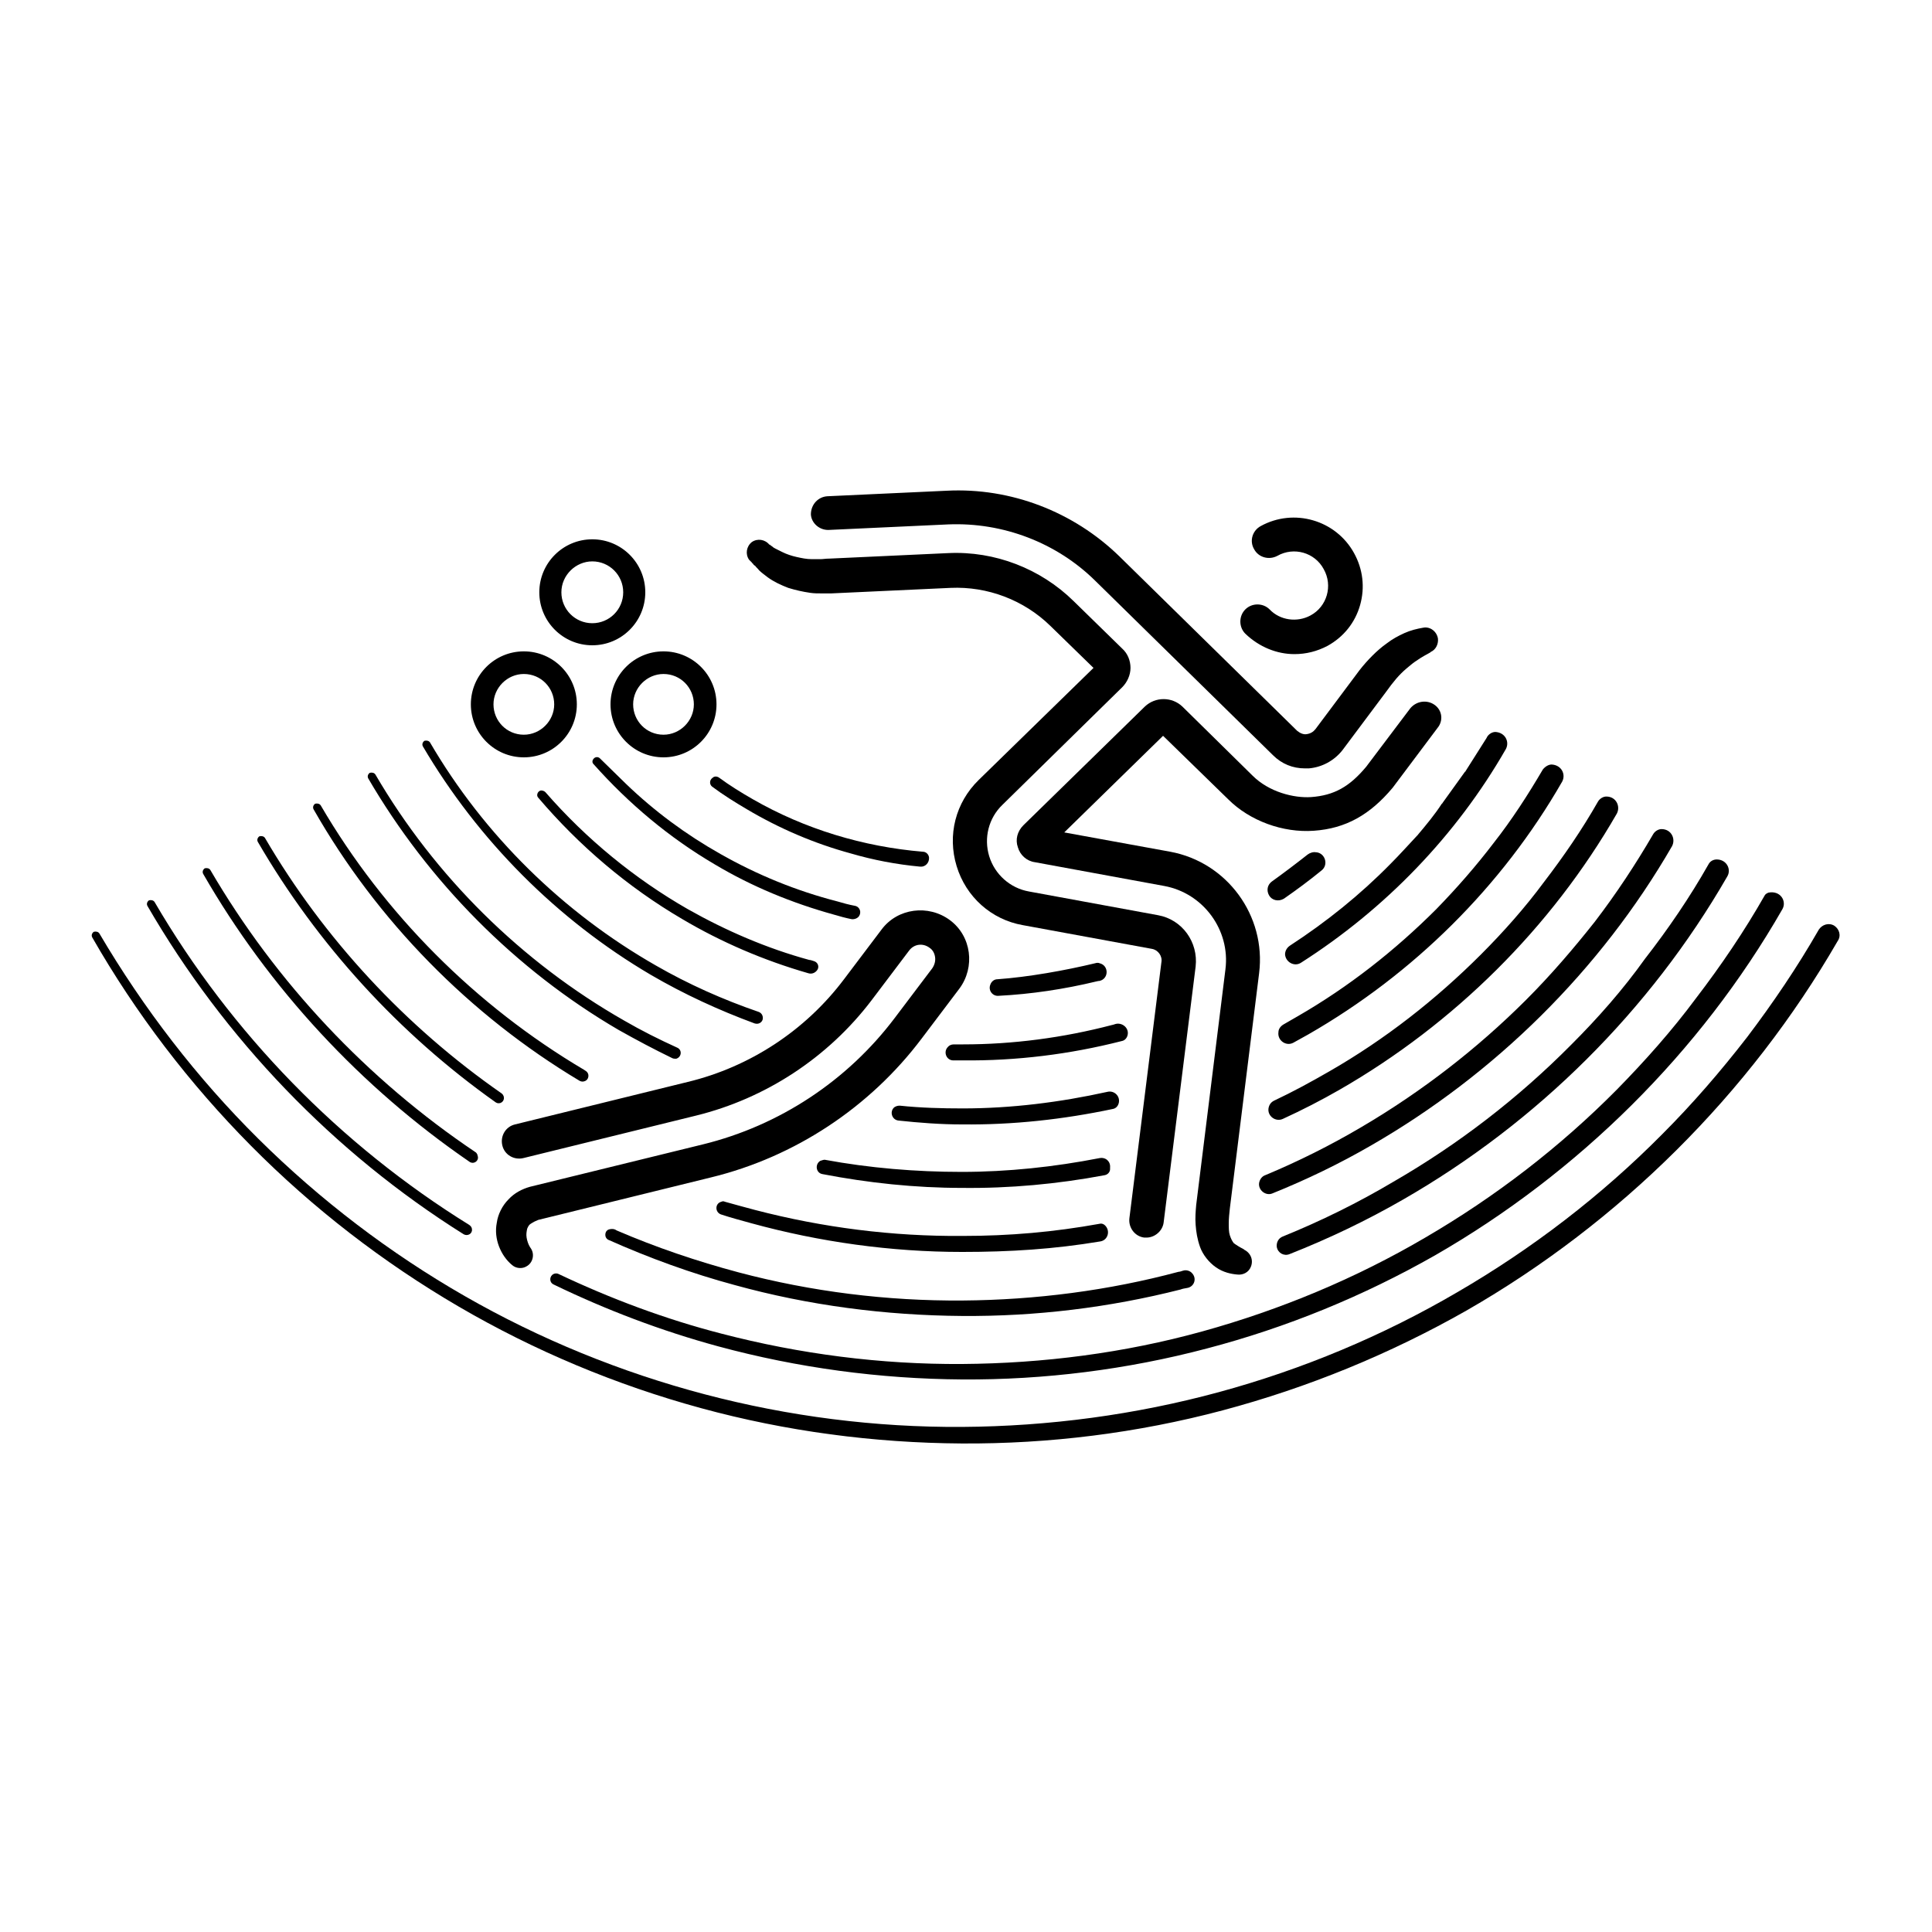
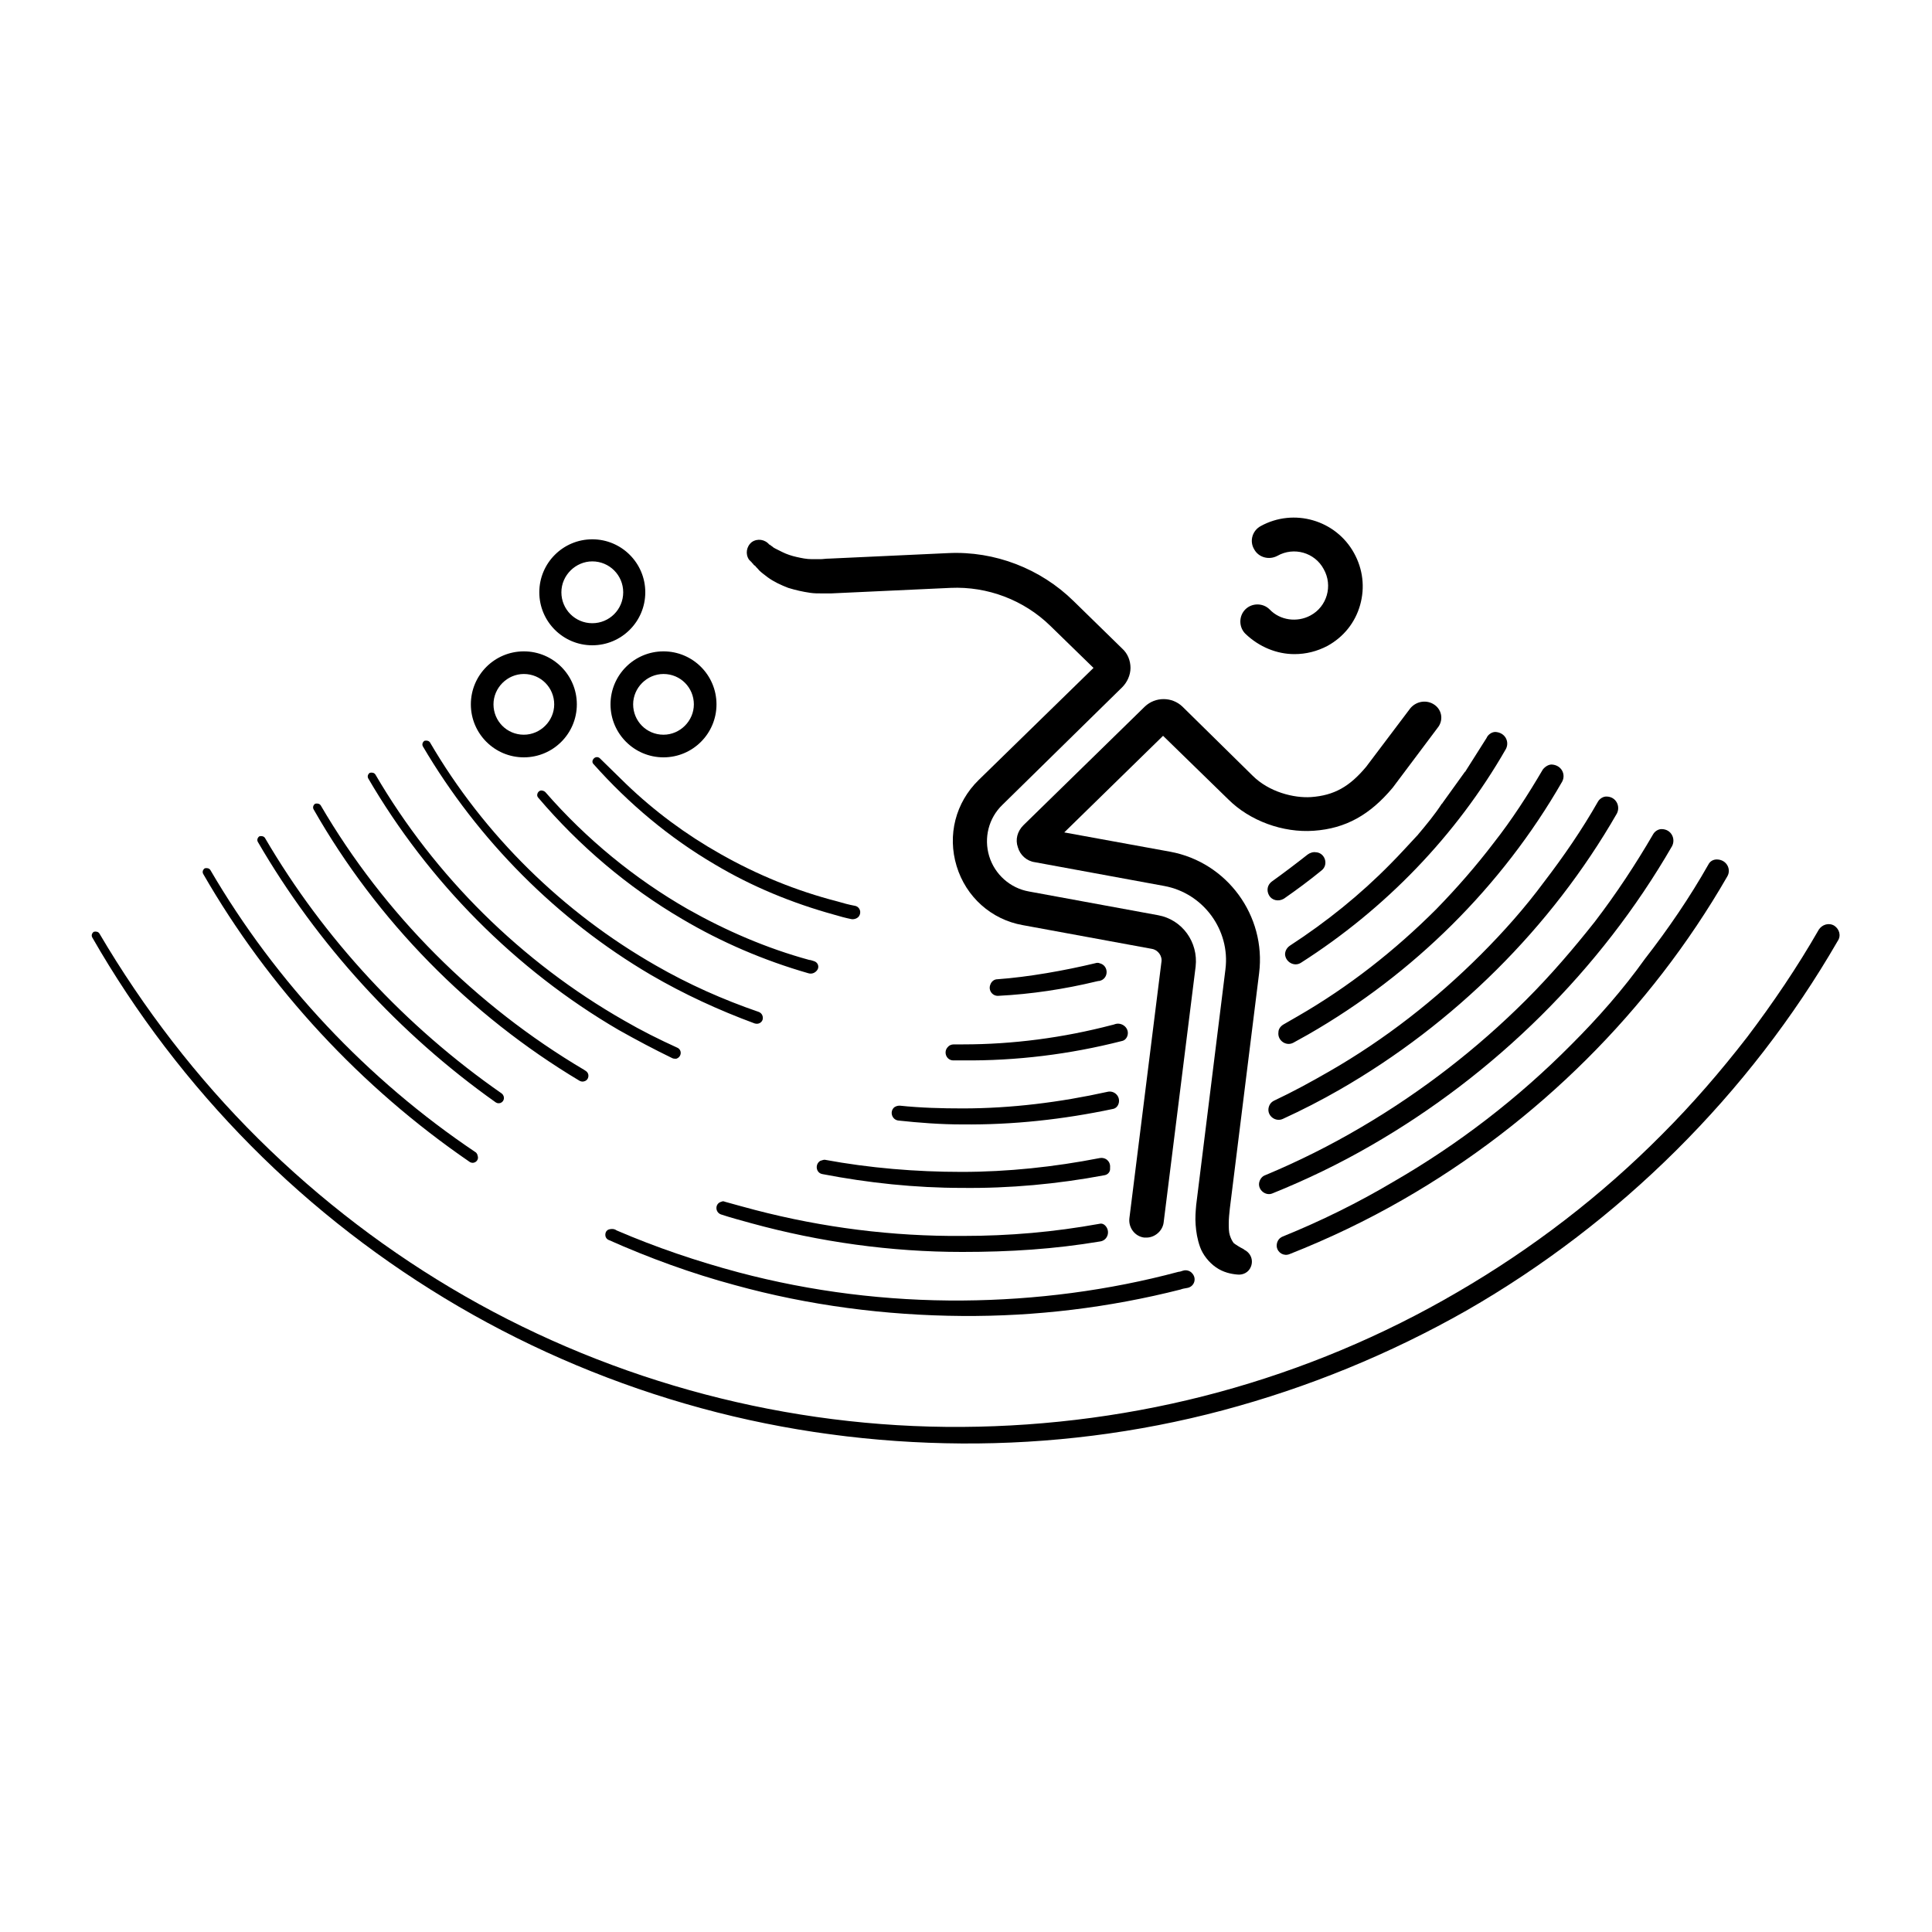
<svg xmlns="http://www.w3.org/2000/svg" width="350" height="350" xml:space="preserve">
-   <path fill="#FFF" d="M0 0h350v350H0z" />
  <path d="M332.3 167.7c-1-.6-2.2-.2-2.8.7-3.9 6.8-8.3 13.3-13 19.5-4.8 6.2-9.9 12.1-15.4 17.6-11 11.1-23.5 20.7-37.1 28.6-13.5 7.9-28.1 14-43.2 18.1-15.1 4.1-30.8 6.2-46.5 6.3-15.7.1-31.4-1.9-46.6-5.9-15.2-4-29.9-10-43.5-17.8-13.6-7.8-26.2-17.4-37.4-28.5-11.1-11-20.8-23.6-28.8-37.2-.2-.3-.6-.4-1-.3-.3.2-.5.6-.3 1 7.9 13.8 17.6 26.5 28.8 37.8 11.2 11.3 23.9 21.1 37.6 29.1 13.7 8 28.5 14.2 43.9 18.4 15.4 4.2 31.3 6.3 47.2 6.4 15.9.1 31.9-1.9 47.3-6 15.4-4.1 30.3-10.2 44.2-18.1 27.7-15.9 51.2-39.2 67.2-66.9.7-1 .3-2.2-.6-2.8zM129.5 156.6c6.7 4 14 7 21.6 9.1 1 .3 2.1.6 3.1.8.5.1 1.1-.1 1.4-.5.5-.7.2-1.7-.7-1.9-1.1-.2-2.2-.5-3.2-.8-7.4-1.9-14.5-4.8-21.2-8.6-6.2-3.5-11.9-7.7-17.1-12.7-1.5-1.5-3-2.9-4.7-4.6-.3-.3-.7-.3-1-.1-.4.3-.5.8-.2 1.1 6.4 7.2 13.8 13.4 22 18.2z" />
  <path d="M198.6 177.8c.1 0 .3-.1.6-.1 1.7-.4 1.7-2.8 0-3.2-.2-.1-.5-.1-.8 0-5.4 1.3-12.1 2.5-17.7 2.9-.6 0-1.1.4-1.3 1-.4 1 .4 2.1 1.5 2 5.9-.3 11.9-1.2 17.7-2.6zM232.6 162.8c2.3-1.6 4.6-3.3 6.8-5.1 1.3-1 .7-3.1-.9-3.3h-.1c-.5-.1-1.1.1-1.5.4-1.9 1.5-4.4 3.4-6.5 4.9-.8.6-1 1.6-.5 2.5.5.9 1.7 1.2 2.7.6zM98.8 143.5c-.2-.2-.5-.3-.8-.3-.6.1-.9.9-.5 1.3 7.4 8.7 16.2 16.2 26.1 22 7.1 4.2 14.8 7.5 22.8 9.8.6.2 1.2 0 1.6-.5.5-.6.2-1.5-.6-1.7-.3-.1-.6-.2-.8-.2-7.7-2.1-15.1-5.3-22-9.2-9.6-5.5-18.4-12.7-25.8-21.2zM117.9 176.6c6 3.5 12.3 6.4 18.8 8.8.3.1.7.1 1-.1.8-.5.6-1.7-.3-2-6.4-2.2-12.7-5-18.6-8.4-16.8-9.6-31.1-23.6-40.9-40.4-.2-.3-.6-.4-1-.3-.3.2-.5.6-.3 1 10 17 24.3 31.4 41.3 41.4zM172.8 189.2c-.5 0-.9.2-1.2.6-.7.9-.1 2.3 1.1 2.3h1.7c9.7.1 19.4-1.1 28.8-3.5.6-.1 1-.6 1.1-1.2.2-1.2-1-2.2-2.2-1.9-.3.1-.6.2-.7.2-8.8 2.3-17.9 3.5-26.9 3.5h-1.7zM256.8 151.3c-1.6 1.7-3.2 3.5-4.9 5.2-5.5 5.6-11.6 10.5-18.2 14.8-.6.4-.9 1-.9 1.6.1 1.4 1.7 2.3 2.9 1.5 15.2-9.7 28.1-23 37.1-38.7.7-1.3-.1-3-1.9-3.1-.6 0-1.2.4-1.5.9l-.1.2-3.8 6s0 .1-.1.1l-4.1 5.7s0 .1-.1.1c-1.3 2-2.8 3.8-4.4 5.7.1-.1.1 0 0 0zM112.1 186.6c3.2 1.8 6.4 3.5 9.7 5.1.2.1.5.1.7.1 1-.3 1.1-1.6.2-2-3.3-1.5-6.5-3.1-9.6-4.9-18.6-10.6-34.3-26.1-45.1-44.6-.2-.3-.6-.4-1-.3-.3.2-.5.6-.3 1 10.9 18.7 26.7 34.7 45.4 45.6zM174.3 203.7c9.2.1 18.3-.9 27.3-2.8.6-.1 1-.6 1.1-1.2.2-1.2-.9-2.2-2.1-1.9-8.6 1.9-17.4 3-26.2 3-3.8 0-7.6-.1-11.4-.5-.4 0-.7.1-1 .3-.9.8-.4 2.3.8 2.4 3.7.4 7.6.7 11.5.7zM260.2 164.7c-7.5 7.5-15.9 14.1-25.1 19.4-.9.5-1.7 1-2.6 1.5-.5.3-.9.8-.9 1.4-.2 1.5 1.4 2.6 2.7 1.9l2.7-1.5c19-10.9 35.1-26.8 46-45.8.7-1.3-.1-3-1.9-3.1-.6 0-1.2.4-1.6.9-2.7 4.6-5.6 9.1-8.9 13.3-3.2 4.2-6.7 8.2-10.4 12zM282.9 141.6zM148.6 210.3c-1 .6-.8 2.2.4 2.4 8.3 1.6 16.8 2.5 25.3 2.5 8.6.1 17.3-.7 25.8-2.3.6-.1 1-.6 1-1.1v-.3c.1-1.1-.8-1.9-1.9-1.7-8.2 1.6-16.6 2.5-25 2.5-8.3 0-16.7-.7-24.8-2.2-.2 0-.5.1-.8.2zM105 195.8c.2.1.5.2.8.1.9-.2 1.1-1.4.3-1.9-.1-.1-.2-.1-.3-.2-19.6-11.6-36.2-28.2-47.7-47.9-.2-.3-.6-.4-1-.3-.3.2-.5.6-.3 1 11.5 20.2 28.3 37.3 48.2 49.2zM293 147.4zM268.3 172.9c-8.2 8.2-17.4 15.4-27.5 21.2-3.3 1.9-6.6 3.7-10 5.3-.6.3-.9.8-1 1.4-.2 1.4 1.3 2.5 2.6 1.9 3.5-1.6 7-3.4 10.3-5.3 20.7-11.9 38.3-29.3 50.2-50 .7-1.3-.1-3.1-1.9-3.1-.6 0-1.2.4-1.5.9-2.9 5.1-6.2 9.9-9.8 14.6-3.4 4.6-7.3 9-11.4 13.1zM131.3 217.7c-.2-.1-.4-.1-.6 0-1.2.3-1.2 1.9-.1 2.3 1.8.6 3.7 1.1 5.5 1.6 12.4 3.4 25.3 5.2 38.2 5.2 8.7 0 16.6-.5 25-1.9 1.4-.2 1.9-1.9.9-2.9-.3-.3-.7-.4-1-.3-8.3 1.5-16.3 2.2-24.8 2.2-12.7.1-25.3-1.5-37.6-4.7-1.9-.5-3.7-1-5.5-1.5zM89.8 199.7c.3.2.6.2.9.1.7-.3.8-1.2.2-1.7-17.4-12.1-32.2-28-42.9-46.3-.2-.3-.6-.4-1-.3-.3.2-.5.6-.3 1 10.8 18.6 25.6 34.8 43.1 47.2z" />
  <path d="M276.5 181.1c-8.9 8.9-19 16.7-29.9 23.1-5.6 3.3-11.4 6.2-17.4 8.7-.6.2-1 .8-1.1 1.4-.2 1.3 1.2 2.4 2.4 1.9 6.2-2.5 12.2-5.4 17.9-8.7 22.4-12.9 41.5-31.7 54.5-54.2.7-1.3-.1-3.1-1.9-3.1-.6 0-1.2.4-1.5.9-3.2 5.5-6.7 10.8-10.6 15.9-3.8 4.8-7.9 9.6-12.4 14.1zM110.4 222.7c-.9.2-1 1.5-.2 1.9 7.4 3.3 15.1 6.1 22.9 8.2 13.4 3.7 27.3 5.5 41.2 5.6 13.3.1 26.6-1.5 39.6-4.8.2-.1.7-.2 1.3-.3 1.2-.3 1.6-1.7.8-2.6-.4-.5-1.1-.7-1.7-.5-.3.1-.6.2-.8.2-12.7 3.4-25.9 5.1-39.1 5.2-13.7.1-27.4-1.6-40.6-5.1-7.5-2-14.9-4.5-22.1-7.6-.4-.3-.9-.3-1.3-.2zM85.1 210.5c.8.5 1.8-.3 1.4-1.2v-.1c-.1-.2-.2-.4-.4-.5-19.5-13.1-36.1-30.7-48-51.1-.2-.3-.6-.4-1-.3-.3.2-.5.6-.3 1C48.7 179 65.4 197 85.1 210.5z" />
  <path d="M284.7 189.2c-9.6 9.7-20.5 18.1-32.3 24.9-6.4 3.8-13.1 7.1-20 9.9-.8.3-1.2 1.1-1.1 1.9.2 1.1 1.3 1.7 2.3 1.3 7.1-2.8 14-6.1 20.6-9.9 24.2-13.9 44.7-34.2 58.7-58.5.8-1.3-.1-3.1-1.9-3.1-.6 0-1.2.3-1.5.9-3.4 6-7.3 11.7-11.5 17.1-4 5.6-8.5 10.7-13.3 15.5z" />
-   <path d="M292.9 197.4c-10.3 10.4-22 19.4-34.7 26.8-12.6 7.4-26.3 13.1-40.4 17-14.1 3.9-28.8 5.8-43.5 5.9-14.7.1-29.4-1.8-43.6-5.5-10.1-2.6-20-6.3-29.5-10.8-.4-.2-.9-.1-1.2.2-.5.5-.4 1.4.3 1.7 9.5 4.6 19.5 8.4 29.8 11.2 14.4 3.9 29.3 5.9 44.2 6 14.9.1 29.9-1.8 44.3-5.6 14.5-3.8 28.4-9.5 41.4-16.9 25.9-14.9 48-36.7 62.9-62.7.8-1.4-.3-3.4-2.5-3-.3.1-.6.3-.7.5-3.7 6.5-7.9 12.7-12.5 18.7-4.3 5.8-9.2 11.3-14.3 16.5zM84 223.6c.7.4 1.6-.1 1.5-.9 0-.3-.2-.6-.5-.8-23.4-14.5-43.1-34.7-57-58.5-.2-.3-.6-.4-1-.3-.3.2-.5.6-.3 1 13.9 24 33.7 44.7 57.3 59.5zM129.1 140.9c-.6.4-.6 1.2-.1 1.6 2 1.5 4.1 2.8 6.3 4.1 5.9 3.5 12.2 6.2 18.8 8 4.1 1.2 8.3 2 12.6 2.4.9.1 1.7-.7 1.6-1.7-.1-.6-.6-1-1.1-1-10.8-.9-21.4-4.1-30.8-9.5-2.1-1.2-4.2-2.5-6.1-3.9-.4-.3-.9-.3-1.2 0zM96.3 221.6c.3-.2.7-.4 1.2-.6l31.3-7.7c15.2-3.7 28.8-12.7 38.2-25.2l6.8-9c2.9-3.9 2.2-9.5-1.7-12.4-3.9-2.9-9.5-2.2-12.4 1.7l-6.8 9c-7 9.3-17.1 15.9-28.3 18.6l-31.3 7.7c-1.7.4-2.7 2.1-2.3 3.8.4 1.7 2.1 2.7 3.8 2.3l31.3-7.7c12.6-3.1 23.9-10.5 31.8-20.9l6.8-9c.9-1.2 2.5-1.4 3.7-.5.6.4.9 1 1 1.7.1.7-.1 1.4-.5 2l-6.8 9c-8.6 11.4-20.9 19.5-34.7 22.9L96 215c-1.4.4-2.8 1.1-3.9 2.3-1.1 1.1-1.9 2.7-2.1 4.2-.3 1.5-.1 3 .4 4.3.5 1.3 1.3 2.5 2.4 3.4.7.6 1.8.7 2.6.2 1.1-.6 1.5-2.1.8-3.2l-.2-.3c-.3-.5-.5-1.1-.6-1.7-.1-.6 0-1.1.1-1.6.2-.5.4-.8.8-1zM150.2 96l21.6-1c9.9-.4 19.6 3.3 26.6 10.2l32.2 31.6c1.6 1.6 3.6 2.4 5.8 2.4h.7c2.4-.2 4.6-1.4 6.1-3.3l8-10.7c.5-.7 1.1-1.5 1.7-2.2.6-.7 1.2-1.3 1.9-1.9.7-.6 1.3-1.1 2.1-1.6.7-.5 1.5-.9 2.2-1.3l.1-.1c.9-.4 1.4-1.4 1.3-2.4-.2-1.3-1.4-2.2-2.6-2-1.2.2-2.4.5-3.5 1s-2.2 1.1-3.1 1.8c-1 .7-1.9 1.5-2.7 2.3-.8.8-1.6 1.7-2.3 2.6l-8 10.7c-.4.5-.9.8-1.6.9-.6.1-1.2-.2-1.7-.6l-32.2-31.6c-8.3-8.1-19.7-12.5-31.3-11.9l-21.6 1c-1.7.1-3 1.5-3 3.3.1 1.6 1.6 2.9 3.3 2.8z" />
  <path d="M259.9 127.7c-1.4-1-3.3-.7-4.4.6l-8 10.6c-3 3.6-5.8 5.2-10 5.5-3.1.2-7.6-.9-10.6-3.9L214.2 128c-1.9-1.8-4.9-1.8-6.8 0l-22 21.5c-1.1 1.1-1.5 2.6-1 4 .4 1.4 1.6 2.5 3.1 2.7l23.4 4.3c7.1 1.3 12 8 11.1 15.1l-5.3 42.7c-.1 1.2-.2 2.3-.1 3.6.1 1.3.3 2.6.8 4s1.6 2.8 2.9 3.7c1.3.9 2.7 1.2 3.9 1.3 1 .1 2-.4 2.4-1.4.5-1.2 0-2.5-1.2-3.1l-.1-.1c-.8-.4-1.4-.8-1.8-1.1-.3-.4-.5-.8-.7-1.4-.2-.6-.2-1.4-.2-2.2 0-.8.1-1.8.2-2.7l5.3-42.6c1.3-10.4-5.8-20.1-16.1-22l-19.2-3.5 17.9-17.5 11.8 11.5c3.9 3.9 9.9 6.1 15.5 5.7 5.8-.4 10.2-2.9 14.3-7.8l8.1-10.8c1.1-1.3.9-3.2-.5-4.2z" />
  <path d="M136.2 101.9c.1.1.1.2.2.2.1.2.2.3.4.4.2.3.5.5.7.8.5.5 1.1.9 1.6 1.3 1.1.8 2.4 1.4 3.7 1.9 1.3.4 2.6.7 4 .9.7.1 1.3.1 2 .1h1.8l21.6-1c6.7-.3 13.3 2.2 18.1 6.9l7.8 7.6-20.8 20.3c-4.2 4.1-5.7 10-4 15.6 1.7 5.6 6.3 9.7 12 10.7l23.4 4.3c1.1.2 1.9 1.3 1.7 2.4l-5.8 46.4c-.2 1.7 1 3.3 2.7 3.5h.4c1.5 0 2.9-1.2 3.1-2.7l5.8-46.4c.5-4.4-2.4-8.5-6.8-9.3l-23.4-4.3c-3.4-.6-6.2-3.1-7.2-6.4-1-3.3-.1-6.9 2.4-9.3l21.7-21.3c.9-.9 1.5-2.2 1.5-3.5 0-1.3-.5-2.6-1.5-3.5l-8.8-8.6c-6-5.9-14.3-9.1-22.7-8.7l-21.6 1h-.1c-.5 0-1 .1-1.5.1h-1.5c-1 0-1.9-.2-2.8-.4-.9-.2-1.8-.5-2.6-.9l-.6-.3-.6-.3c-.2-.1-.4-.2-.6-.4-.1-.1-.2-.1-.3-.2l-.1-.1s-.1-.1-.1 0c-.8-1-2.2-1.2-3.2-.5-1 .8-1.2 2.2-.5 3.2l.5.5zM234.5 118.5c2.1 0 4.1-.5 6-1.5 2.9-1.6 5-4.2 5.9-7.4.9-3.2.5-6.5-1.1-9.4-3.3-6-10.9-8.2-16.9-4.9-1.5.8-2.1 2.7-1.2 4.2.8 1.5 2.7 2 4.2 1.2 3-1.7 6.8-.6 8.4 2.4 1.7 3 .6 6.8-2.4 8.4-2.4 1.3-5.5.9-7.4-1.1-1.2-1.2-3.2-1.2-4.4 0-1.2 1.2-1.2 3.2 0 4.4 2.5 2.4 5.7 3.7 8.9 3.7zM107.3 116.9c5.3 0 9.6-4.3 9.6-9.6s-4.3-9.6-9.6-9.6-9.6 4.3-9.6 9.6 4.3 9.6 9.6 9.6zm0-15.2c3.1 0 5.6 2.5 5.6 5.6s-2.5 5.6-5.6 5.6-5.6-2.5-5.6-5.6 2.6-5.6 5.6-5.6zM110.6 127.6c0 5.3 4.3 9.6 9.6 9.6s9.6-4.3 9.6-9.6-4.3-9.6-9.6-9.6-9.6 4.3-9.6 9.6zm9.6-5.5c3.1 0 5.5 2.5 5.5 5.5s-2.5 5.5-5.5 5.5c-3.1 0-5.5-2.5-5.5-5.5s2.5-5.5 5.5-5.5zM94.9 137.2c5.3 0 9.6-4.3 9.6-9.6s-4.3-9.6-9.6-9.6-9.6 4.3-9.6 9.6 4.3 9.6 9.6 9.6zm0-15.1c3.1 0 5.5 2.5 5.5 5.5s-2.5 5.5-5.5 5.5c-3.1 0-5.5-2.5-5.5-5.5s2.5-5.5 5.5-5.5z" />
</svg>